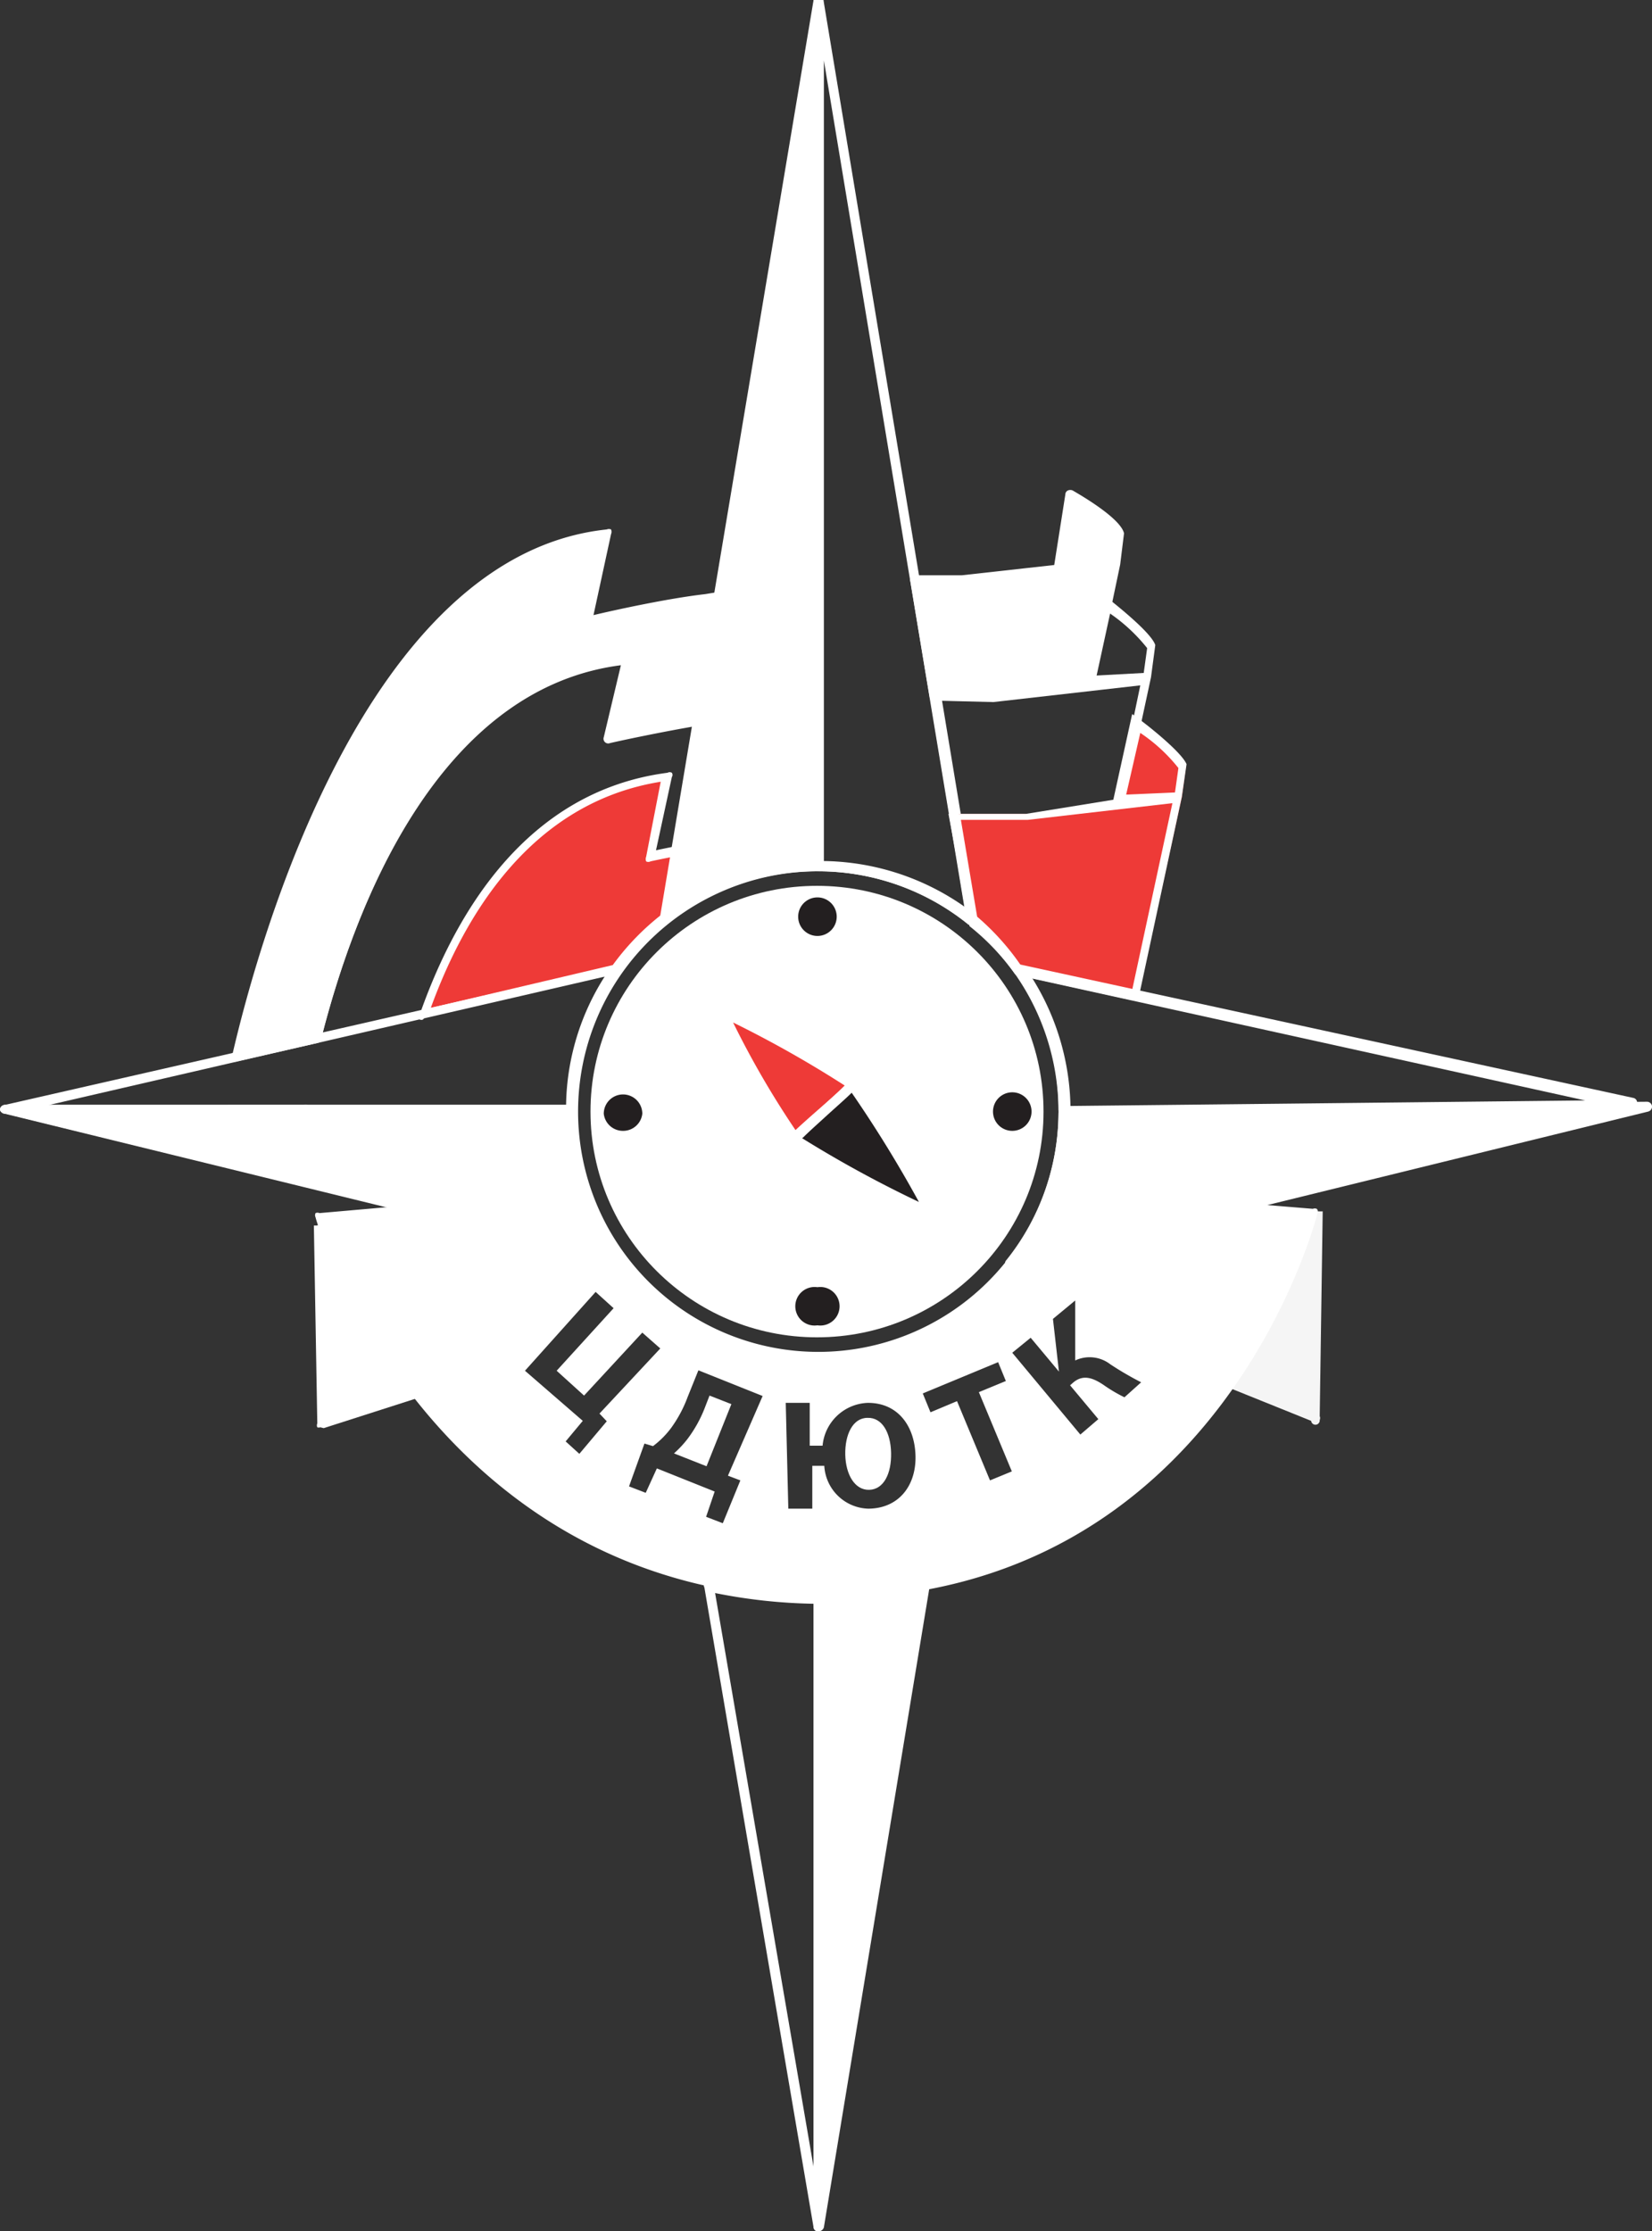
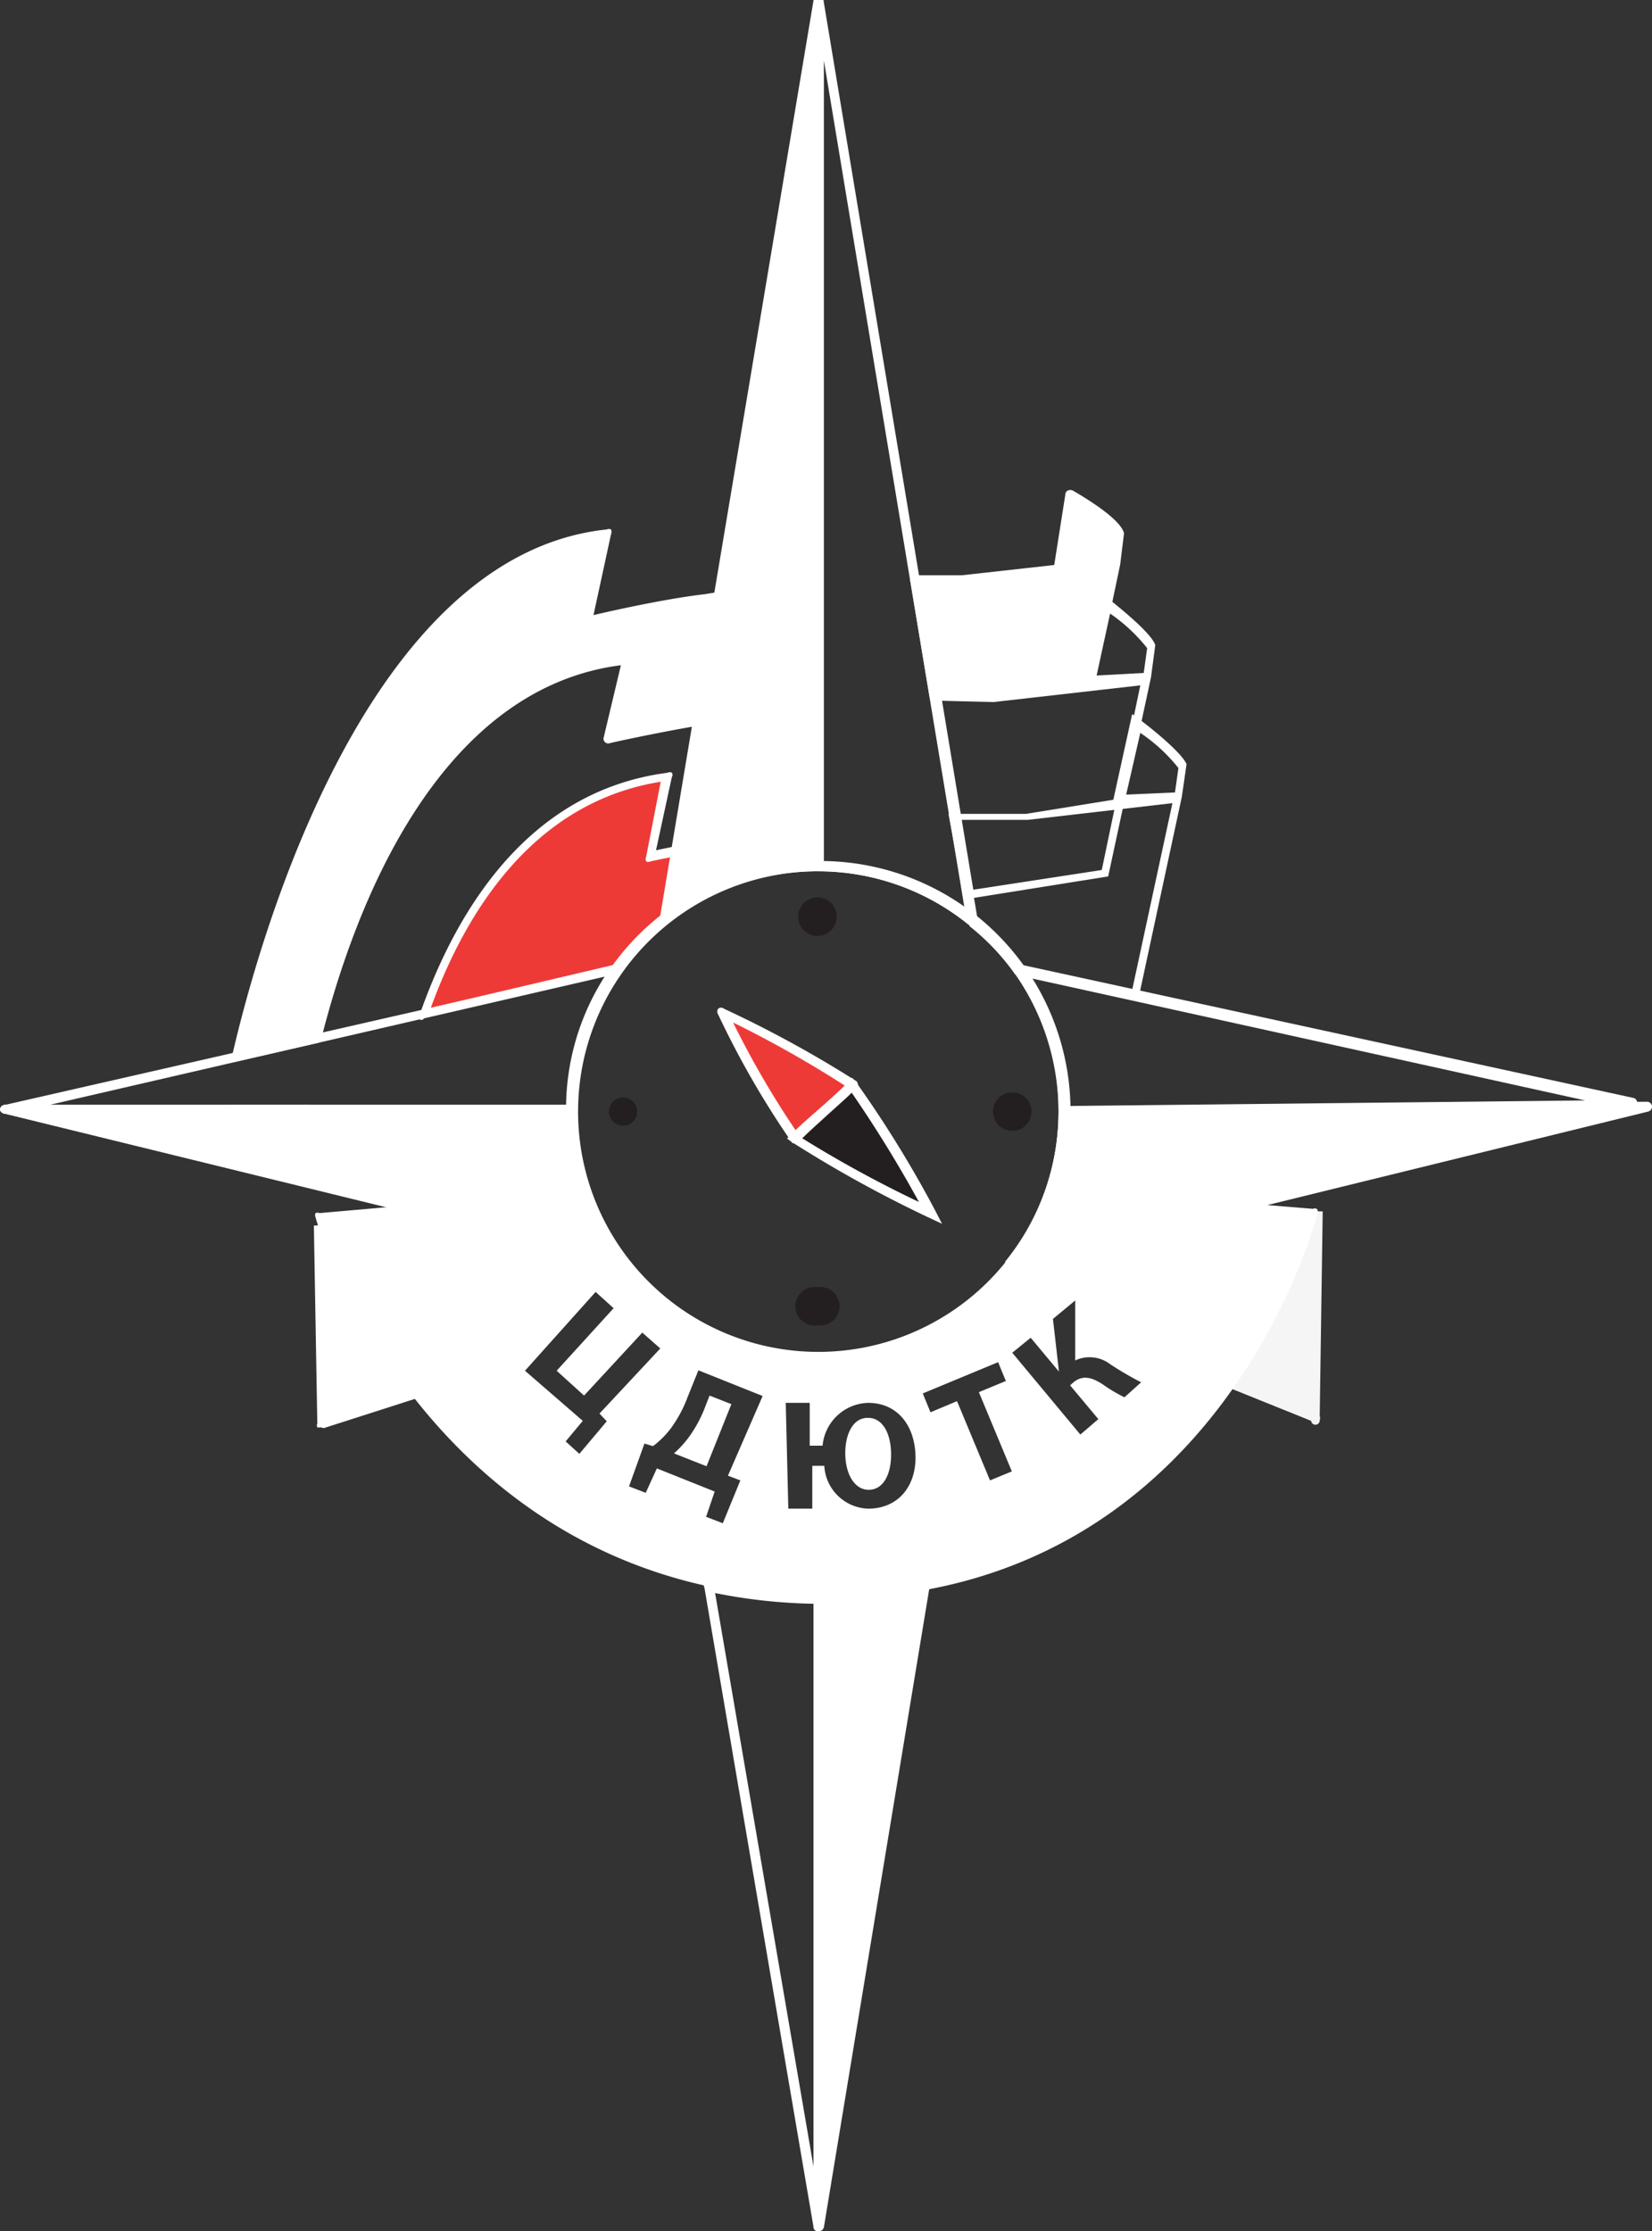
<svg xmlns="http://www.w3.org/2000/svg" viewBox="0 0 38.58 52.09">
  <rect x="0" y="0" width="38.58" height="52.09" fill="#333333" stroke="none" />
  <defs>
    <style>.cls-1{fill:#fff;}.cls-2{fill:#ee3a37;}.cls-3{opacity:0.95;}.cls-4{fill:#231f20;}</style>
  </defs>
  <title>Ресурс 44</title>
  <g id="Слой_2" data-name="Слой 2">
    <g id="logos">
-       <ellipse class="cls-1" cx="19.08" cy="25.95" rx="5.29" ry="5.27" />
      <path class="cls-2" d="M19.08,20.23h.05v-.91L18,19.51c-1.1.13-2.81.48-2.81.48l.41-1.88c-3.19.42-4.84,3.12-5.7,5.58l4.49-1A5.75,5.75,0,0,1,19.08,20.23Z" />
      <path class="cls-1" d="M9.88,23.8a.09.09,0,0,1-.08,0,.11.11,0,0,1,0-.11c.82-2.34,2.48-5.22,5.79-5.65a.1.1,0,0,1,.1,0,.09.09,0,0,1,0,.1l-.37,1.71c.46-.1,1.76-.35,2.65-.46l1.14-.18a.09.09,0,0,1,.09,0,.09.09,0,0,1,0,.08v.91a.11.11,0,0,1,0,.08s-.06,0-.09,0h0l0-.11v.11a5.63,5.63,0,0,0-4.61,2.39.18.18,0,0,1-.07.05l-4.49,1Zm5.55-5.55c-3,.48-4.57,3.08-5.37,5.28l4.25-1A5.87,5.87,0,0,1,19,20.11v-.65l-1,.16c-1.09.13-2.79.48-2.81.49a.11.11,0,0,1-.1,0,.15.15,0,0,1,0-.11Z" />
      <path class="cls-1" d="M22.5,21l-.81-4.89h.13c.43,0,.89,0,1.37,0l2.12-.24.43-2,.15.11c.16.13,1,.79,1.09,1.08v0l-.1.75-1,4.65ZM22,16.36l.73,4.41,3-.46L26.63,16l-3.43.39Zm3.93-2.06-.32,1.47,1.1-.06.08-.58A4,4,0,0,0,25.89,14.3Z" />
      <path class="cls-1" d="M25,11.53l-.26,1.67L26,13.12l-3.18.37-.36,0-1.12,0,.45,2.7,1.37,0,.37-.05,1.9-.21v-.08h0l.4-1.8,0,0,.21-1h0l.1-.73C26.09,12.15,25,11.53,25,11.53Z" />
      <path class="cls-1" d="M21.82,16.37a.12.12,0,0,1-.11-.1l-.45-2.7a.1.1,0,0,1,0-.09.14.14,0,0,1,.09-.05l1.11,0,2.16-.24.26-1.65a.1.1,0,0,1,.06-.09.14.14,0,0,1,.11,0c.26.15,1.12.66,1.2,1a0,0,0,0,1,0,0l-.09.73-.21,1a.1.1,0,0,1-.07.07l-.34,1.59h0a.12.12,0,0,1,0,.1V16a.12.12,0,0,1-.1.09l-2.27.26-1.37,0Zm-.31-2.71.41,2.47,1.27,0,2.12-.24.39-1.8a.1.1,0,0,1,.06-.08l.16-.74-3.42.39Zm3.59-1.94-.21,1.35L26,13l.07-.58A3.64,3.64,0,0,0,25.1,11.72Z" />
      <g class="cls-3">
        <polyline class="cls-1" points="30.7 28.27 30.62 33.06 28.51 32.2" />
        <path class="cls-1" d="M30.62,33.17h0l-2.11-.85.08-.21,2,.78.07-4.61h.23l-.07,4.78a.11.11,0,0,1,0,.09A.08.08,0,0,1,30.62,33.17Z" />
      </g>
      <polyline class="cls-1" points="7.41 28.59 7.48 33.21 9.86 32.45" />
      <path class="cls-1" d="M7.48,33.32a.1.1,0,0,1-.07,0,.11.11,0,0,1,0-.09l-.08-4.62h.23l.08,4.46,2.22-.71.07.22-2.37.76Z" />
      <circle class="cls-4" cx="19.09" cy="21.4" r="0.33" />
      <path class="cls-4" d="M19.09,21.85a.45.45,0,1,1,0-.9.45.45,0,0,1,0,.9Zm0-.67a.22.22,0,1,0,0,.44.22.22,0,0,0,0-.44Z" />
      <circle class="cls-4" cx="19.09" cy="30.49" r="0.33" />
      <path class="cls-4" d="M19.09,30.94a.45.45,0,1,1,0-.89.45.45,0,1,1,0,.89Zm0-.66a.21.21,0,0,0-.22.21.22.22,0,0,0,.22.22.22.22,0,0,0,.22-.22A.21.21,0,0,0,19.09,30.28Z" />
      <circle class="cls-4" cx="14.55" cy="25.95" r="0.33" />
-       <path class="cls-4" d="M14.55,26.4A.45.45,0,0,1,14.1,26a.45.45,0,0,1,.9,0A.45.45,0,0,1,14.55,26.4Zm0-.67a.22.22,0,1,0,.22.22A.22.22,0,0,0,14.55,25.73Z" />
      <circle class="cls-4" cx="23.64" cy="25.95" r="0.33" />
      <path class="cls-4" d="M23.64,26.4a.45.45,0,0,1-.45-.45.45.45,0,0,1,.9,0A.45.45,0,0,1,23.64,26.4Zm0-.67a.22.22,0,1,0,.22.22A.22.22,0,0,0,23.64,25.73Z" />
      <path class="cls-2" d="M16.86,23.61a28.09,28.09,0,0,1,3.06,1.72c-.16.17-1.19,1.07-1.34,1.24A21.76,21.76,0,0,1,16.86,23.61Z" />
      <path class="cls-1" d="M18.58,26.68h0a.09.09,0,0,1-.08,0,20.92,20.92,0,0,1-1.73-3,.12.12,0,0,1,0-.13.11.11,0,0,1,.14,0A27,27,0,0,1,20,25.24a.12.12,0,0,1,0,.17c-.08.09-.37.35-.67.62l-.67.62A.11.11,0,0,1,18.58,26.68Zm-1.46-2.81a21.06,21.06,0,0,0,1.47,2.53l.58-.54.57-.51A26.31,26.31,0,0,0,17.12,23.87Z" />
      <path class="cls-4" d="M21.75,28.31a27.89,27.89,0,0,1-3.17-1.74c.15-.17,1.18-1.07,1.34-1.24A27.36,27.36,0,0,1,21.75,28.31Z" />
      <path class="cls-1" d="M22,28.57l-.32-.15a29,29,0,0,1-3.19-1.76l-.11-.08.09-.09c.08-.09.37-.35.68-.62s.59-.53.66-.62l.09-.09.09.1a26.58,26.58,0,0,1,1.85,3Zm-3.27-2a27.5,27.5,0,0,0,2.73,1.49,28.89,28.89,0,0,0-1.57-2.55c-.13.13-.36.33-.59.54S18.88,26.43,18.75,26.56Z" />
      <path class="cls-1" d="M16.57,32.58l-.12.31a3,3,0,0,1-.4.71,2.49,2.49,0,0,1-.31.33l.76.3.58-1.45Z" />
      <path class="cls-1" d="M20.26,33.1c-.35,0-.53.4-.52.86s.22.83.56.82.52-.38.51-.86S20.6,33.09,20.26,33.1Z" />
      <path class="cls-1" d="M5.37,25.92l0,1.07,1.57.16c0-.23.09-.66.2-1.23Z" />
      <path class="cls-1" d="M6.89,27.26h0L5.31,27.1a.11.11,0,0,1-.1-.12l0-1.07c0-.06.06-.1.12-.11H7.09a.1.1,0,0,1,.09,0,.1.1,0,0,1,0,.09c-.1.58-.17,1-.19,1.22A.12.12,0,0,1,6.89,27.26Zm-1.45-.38L6.79,27c0-.21.08-.55.16-1H5.48Z" />
      <path class="cls-1" d="M18.54,13.68l-2,.33c-1.11.13-2.78.53-2.78.53l.45-2.07c-5.6.59-8.07,9.7-8.65,12.21l1.94-.44c.87-3.39,2.89-8.4,7.28-8.84l-.43,1.83s1.79-.39,2.89-.52l1.92-.31V13.64Z" />
      <path class="cls-1" d="M5.53,24.79a.11.11,0,0,1-.11-.14c.63-2.73,3.13-11.7,8.75-12.29a.13.13,0,0,1,.1,0,.14.14,0,0,1,0,.11l-.41,1.89c.46-.11,1.73-.39,2.61-.49l2-.33h0l.59,0a.11.11,0,0,1,.08,0,.09.09,0,0,1,0,.08V16.4a.12.12,0,0,1-.1.11l-1.92.31c-1.08.13-2.86.52-2.88.53a.11.11,0,0,1-.14-.14l.4-1.68c-4.29.55-6.24,5.69-7,8.73a.11.11,0,0,1-.09.09l-1.93.44ZM14,12.6c-5.24.72-7.67,9.07-8.35,11.92l1.69-.38c.82-3.15,2.86-8.4,7.37-8.86a.21.21,0,0,1,.1,0,.14.14,0,0,1,0,.11l-.39,1.65c.48-.1,1.83-.38,2.73-.48L19,16.3V13.77l-.46,0-2,.34c-1.09.12-2.75.52-2.76.52a.11.11,0,0,1-.14-.14Z" />
      <path class="cls-1" d="M19.08,31.78A5.84,5.84,0,1,1,25,26,5.85,5.85,0,0,1,19.08,31.78Zm0-11.44A5.61,5.61,0,1,0,24.72,26,5.62,5.62,0,0,0,19.08,20.34Z" />
      <path class="cls-1" d="M19.08,20.23h.05V0l-3.6,21.43A5.71,5.71,0,0,1,19.08,20.23Z" />
      <path class="cls-1" d="M15.6,21.54l-.19-.11L19,0l.23,0V20.23l-.12.11h0l0-.11v.11A5.63,5.63,0,0,0,15.6,21.54ZM19,1.4,15.69,21.19A5.84,5.84,0,0,1,19,20.11Z" />
      <path class="cls-1" d="M9.92,27.82l-3.18-.39,0-.12s.06-.56.22-1.41l0-.09h4.55ZM7,27.23l2.82.35L11.07,26H7.19C7.08,26.61,7,27,7,27.23Z" />
-       <path class="cls-2" d="M26.56,16.91l-.4,1.76,1.35-.05L24.33,19,24,19c-.59,0-1.16,0-1.67,0l.4,2.44a5.66,5.66,0,0,1,1.09,1.15l2.66.58.12,0,1-4.56h0l.1-.74C27.56,17.64,26.56,16.91,26.56,16.91Z" />
      <path class="cls-1" d="M26.44,23.35l-2.73-.6,0,0a5.47,5.47,0,0,0-1.07-1.13l0,0L22.15,19h.14c.58,0,1.14,0,1.67,0L26,18.67l.44-2,.15.11c.17.12,1,.77,1.12,1.06v0l-.11.76-1,4.65Zm-2.59-.8,2.59.56h0l.94-4.36L24,19.14l-1.56,0,.38,2.26A5.87,5.87,0,0,1,23.85,22.55Zm2.78-5.44-.33,1.44,1.14-.05.08-.57A3.9,3.9,0,0,0,26.63,17.11Z" />
      <path class="cls-1" d="M22.62,21.59a5.57,5.57,0,0,0-3.5-1.25L19,20.23V0l.23,0,3.57,21.48Zm-3.38-1.48a5.79,5.79,0,0,1,3.29,1.12L19.24,1.41Z" />
      <path class="cls-1" d="M24.83,26a.1.1,0,0,1-.11-.11,5.59,5.59,0,0,0-1-3.19.12.12,0,0,1,0-.13.12.12,0,0,1,.12-.05l14.3,3.11a.11.11,0,0,1,.09.13.11.11,0,0,1-.11.1L24.83,26ZM24,22.82a5.79,5.79,0,0,1,.91,3l12.11-.13Z" />
      <path class="cls-1" d="M38.46,25.79l-13.63.12v0a5.69,5.69,0,0,1-1.23,3.54Z" />
      <path class="cls-1" d="M23.6,29.61a.11.11,0,0,1-.1-.06.09.09,0,0,1,0-.13A5.55,5.55,0,0,0,24.72,26c0-.07.05-.15.11-.15l13.63-.13h0a.12.12,0,0,1,.12.1.12.12,0,0,1-.09.13L23.62,29.6ZM25,26a5.82,5.82,0,0,1-1.06,3.27l13.58-3.39Z" />
      <path class="cls-1" d="M13.33,26v0H.14l14.37,3.51A5.7,5.7,0,0,1,13.33,26Z" />
      <path class="cls-1" d="M14.51,29.53h0L.11,26A.13.13,0,0,1,0,25.89a.13.13,0,0,1,.12-.1H13.33a.14.14,0,0,1,.12.12l-.12,0h.12a5.58,5.58,0,0,0,1.15,3.4.11.11,0,0,1,0,.13A.12.12,0,0,1,14.51,29.53ZM1.11,26l13.12,3.21a5.73,5.73,0,0,1-1-3.21Z" />
      <path class="cls-1" d="M13.33,26.05h0L.11,26A.13.13,0,0,1,0,25.92a.11.11,0,0,1,.09-.12l14.26-3.25a.11.11,0,0,1,.12.05.11.11,0,0,1,0,.13,5.49,5.49,0,0,0-1,3.2A.12.12,0,0,1,13.33,26.05ZM1.13,25.8l12.09,0a5.72,5.72,0,0,1,.9-3Z" />
      <path class="cls-1" d="M24.53,27.79a5.76,5.76,0,0,1-10.87.06l-6.19.54s2.6,8.82,11.82,8.82,11.36-8.93,11.36-8.93Zm-11,6.15-.32-.29.4-.48L12.26,32l1.65-1.84.42.38L13,32l.64.58L15,31.11l.42.37L14,33l.17.18Zm3.76.62-.41,1-.39-.15.2-.59-1.35-.54-.26.57-.39-.15.36-1,.2.06a2.09,2.09,0,0,0,.42-.42,3,3,0,0,0,.39-.73l.25-.62,1.5.6L17,34.45Zm3.05.66a1.06,1.06,0,0,1-1.09-1h-.28l0,1h-.56l-.06-2.47.56,0,0,1h.3a1.1,1.1,0,0,1,1.06-1c.7,0,1.09.54,1.11,1.23S21,35.21,20.29,35.22Zm2.78-.66-.77-1.85-.62.26-.18-.44,1.76-.73.18.44-.63.26.77,1.85Zm3.14-1.94a3.5,3.5,0,0,1-.49-.29c-.24-.16-.47-.25-.7-.06l-.08.07.66.79-.42.36-1.59-1.91.43-.35.66.79,0,0-.14-1.23.52-.43,0,1.4a.79.79,0,0,1,.82.09,7.49,7.49,0,0,0,.72.42Z" />
      <path class="cls-1" d="M19.29,37.33h-.17V52l2.5-14.85A12.23,12.23,0,0,1,19.29,37.33Z" />
      <path class="cls-1" d="M19.12,52.09h0A.1.1,0,0,1,19,52V37.33a.14.14,0,0,1,0-.09.12.12,0,0,1,.09,0h.16A12.49,12.49,0,0,0,21.6,37a.09.09,0,0,1,.1,0,.13.13,0,0,1,0,.1L19.24,52A.13.13,0,0,1,19.12,52.09Zm.12-14.64V50.57l2.24-13.3a13.12,13.12,0,0,1-2.19.18Z" />
      <path class="cls-1" d="M19.07,52.08A.11.11,0,0,1,19,52L16.45,37.06a.1.1,0,0,1,0-.1.13.13,0,0,1,.1,0,12.66,12.66,0,0,0,2.49.28.11.11,0,0,1,.11.11V52a.1.1,0,0,1-.1.11ZM16.7,37.19,19,50.59V37.44A12.7,12.7,0,0,1,16.7,37.19Z" />
      <path class="cls-1" d="M16.55,31.09A5.75,5.75,0,0,1,13.71,28,5,5,0,0,0,16.55,31.09Z" />
      <path class="cls-1" d="M30.75,28.22a.12.12,0,0,0-.09,0l-6.09-.5a5.77,5.77,0,0,1-2.09,2.89,5.37,5.37,0,0,0,2.09-2.65l5.93.48c-.32,1.1-2.81,8.71-11.21,8.71S8,29.61,7.63,28.5L13.7,28c0-.07,0-.15-.08-.22l-6.16.54a.11.11,0,0,0-.09,0,.11.11,0,0,0,0,.1c0,.08,2.73,8.9,11.93,8.9s11.45-8.93,11.47-9A.09.09,0,0,0,30.75,28.22Z" />
    </g>
  </g>
</svg>